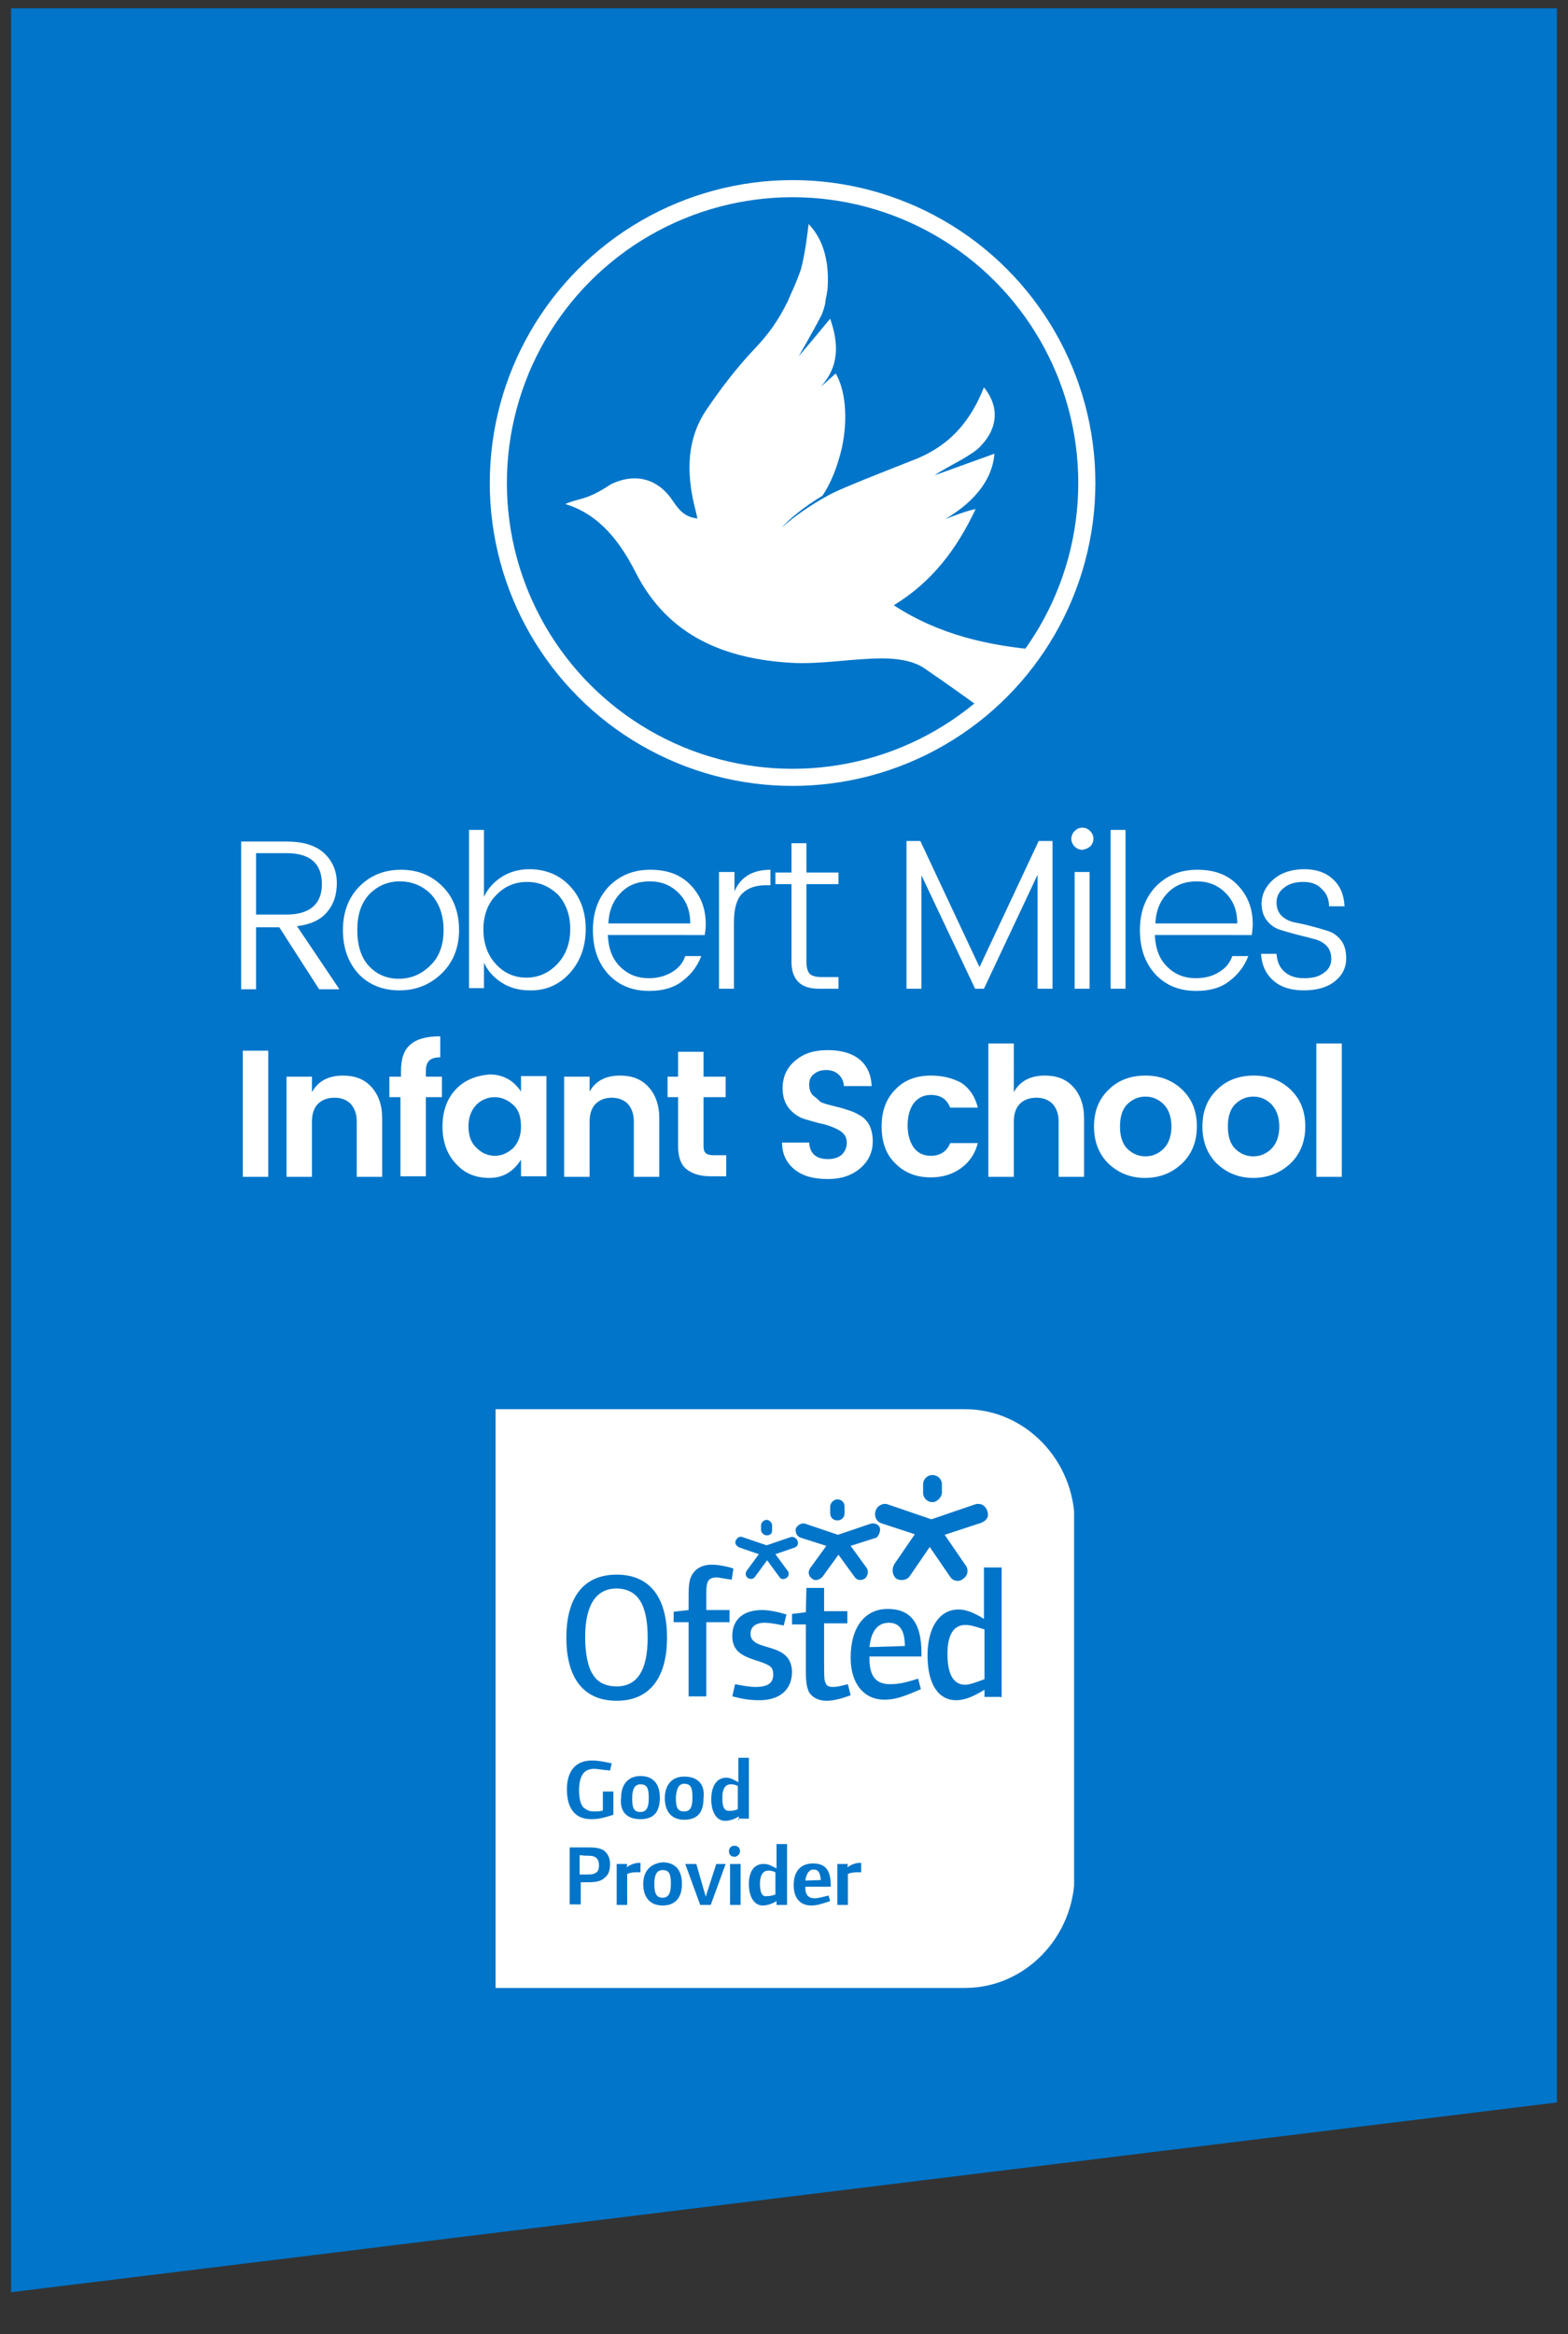
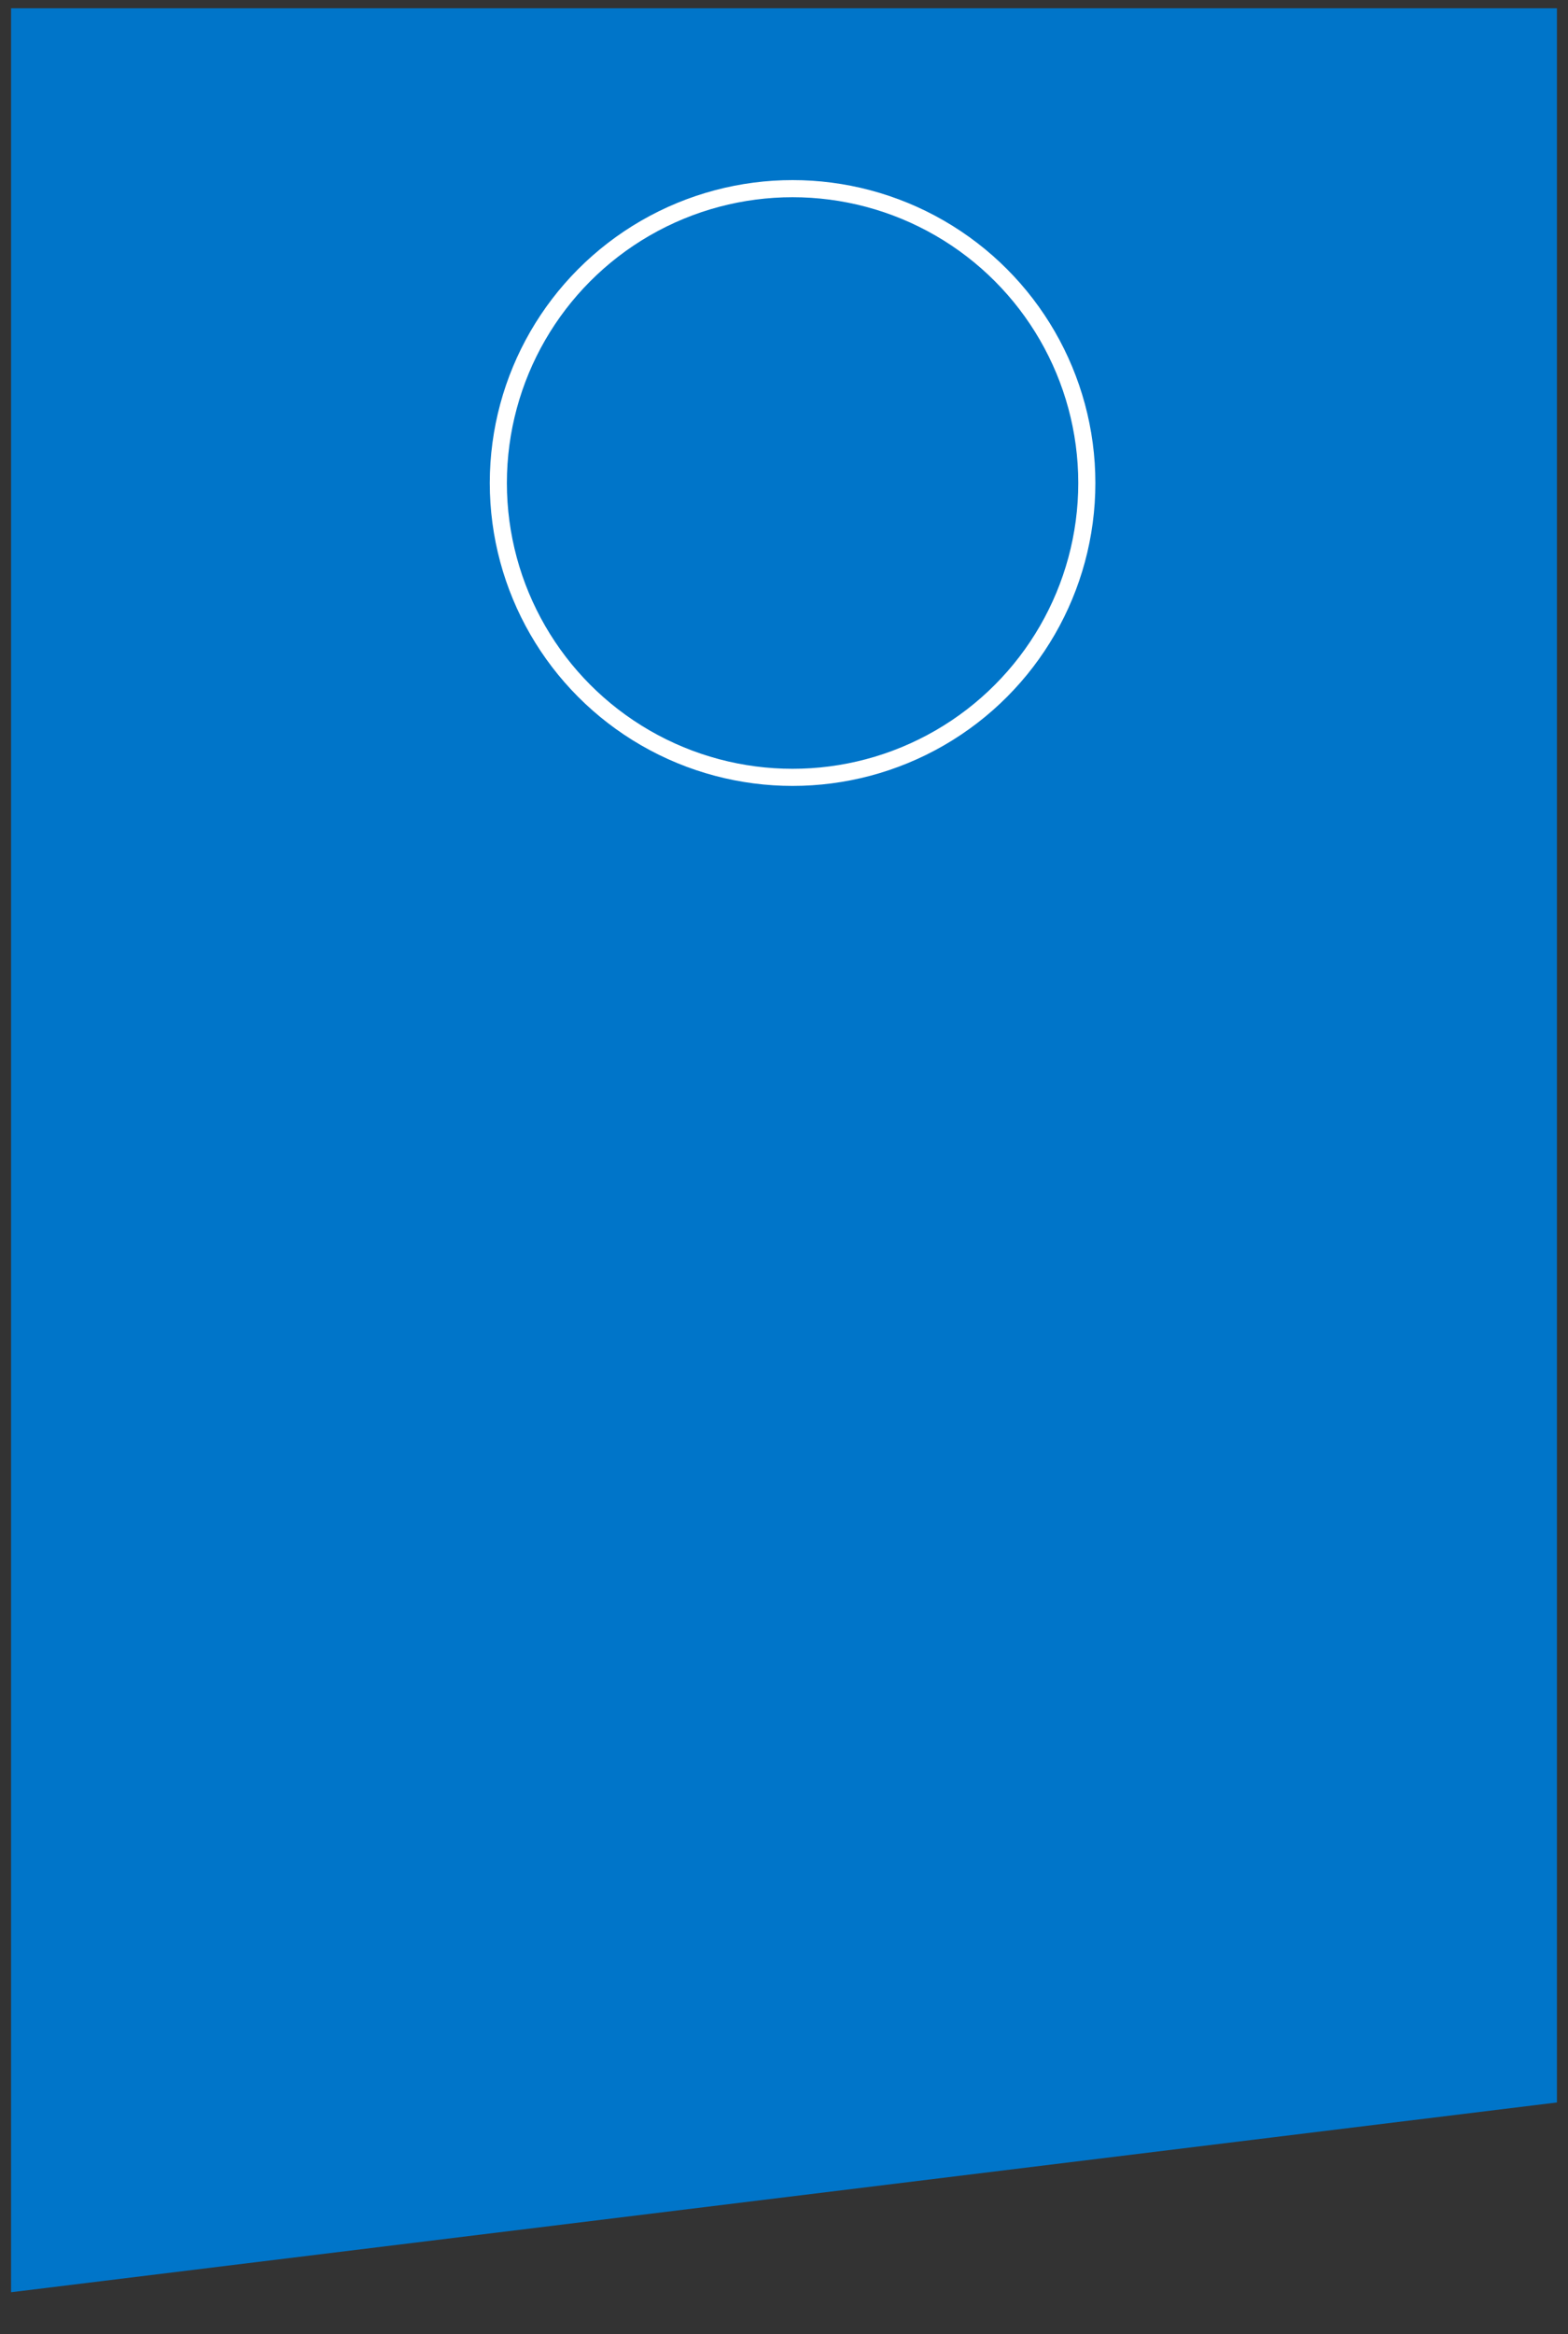
<svg xmlns="http://www.w3.org/2000/svg" xmlns:xlink="http://www.w3.org/1999/xlink" version="1.1" id="Layer_1" x="0px" y="0px" viewBox="-155 210 283.5 421.9" style="enable-background:new -155 210 283.5 421.9;" xml:space="preserve">
  <rect x="-155" y="210" width="283.5" height="421.9" fill="#333333" stroke="none" />
  <style type="text/css">
	.st0{fill:#0075C9;}
	.st1{clip-path:url(#SVGID_2_);fill:#FFFFFF;}
	.st2{fill:none;stroke:#FFFFFF;stroke-width:3.093;}
	.st3{fill:#FFFFFF;}
	.st4{fill:none;}
</style>
  <polygon class="st0" points="-153,211.5 -153,272.8 -153,563 -153,624.3 126.5,590 126.5,528.6 126.5,272.8 126.5,211.5 " />
  <g>
    <defs>
-       <rect id="SVGID_1_" x="-65.5" y="464.7" width="104.7" height="104.7" />
-     </defs>
+       </defs>
    <clipPath id="SVGID_2_">
      <use xlink:href="#SVGID_1_" style="overflow:visible;" />
    </clipPath>
    <path class="st1" d="M39.3,548.8c0,11.2-8.9,20.5-19.8,20.5h-84.9V464.7h84.9c10.9,0,19.8,9.3,19.8,20.5V548.8z" />
  </g>
-   <path class="st0" d="M26.1,516.8v-23.5h-3.2v9.3c-1.3-0.8-2.9-1.7-4.6-1.7c-3.4,0-5.6,3.2-5.6,8.3c0,5.1,1.9,8.1,5.2,8.1  c1.5,0,3.2-0.7,5.1-1.9v1.3h3L26.1,516.8L26.1,516.8z M23,513.5c-1.9,0.7-2.7,1-3.5,1c-2,0-3.2-1.7-3.2-5.6c0-3.5,1.2-5.2,3.2-5.2  c1,0,1.5,0.2,3.5,0.8V513.5z M23.5,483.1c-0.3-1-1.2-1.5-2.2-1.2l-7.9,2.7l-7.9-2.7c-0.8-0.3-1.9,0.2-2.2,1.2c-0.3,1,0.2,1.9,1,2.2  l6.1,2l-3.7,5.4c-0.5,0.9-0.4,1.9,0.3,2.6c0.8,0.5,1.9,0.3,2.4-0.3l3.7-5.4l3.7,5.4c0.5,0.8,1.7,1,2.4,0.3c0.8-0.5,1-1.7,0.3-2.5  l-3.7-5.4l6.1-2C23.4,485,23.9,484.1,23.5,483.1 M15.3,479.8v-1.5c0-1-0.8-1.7-1.7-1.7c-1,0-1.7,0.8-1.7,1.7v1.5  c0,1,0.8,1.7,1.7,1.7C14.4,481.5,15.3,480.6,15.3,479.8 M4.1,486.2c-0.2-0.7-1-1-1.7-0.8l-5.9,2l-5.9-2c-0.7-0.2-1.3,0.2-1.7,0.8  c-0.2,0.7,0.2,1.5,0.8,1.7l4.7,1.5l-2.9,4c-0.5,0.7-0.3,1.5,0.3,1.9c0.5,0.5,1.3,0.3,1.9-0.3l2.9-4l2.9,4c0.5,0.7,1.2,0.7,1.9,0.3  c0.5-0.5,0.7-1.3,0.3-1.9l-2.9-4l4.7-1.5C3.9,487.5,4.2,486.8,4.1,486.2 M-2.3,483.5v-1.2c0-0.7-0.5-1.3-1.3-1.3  c-0.7,0-1.3,0.7-1.3,1.3v1.2c0,0.7,0.5,1.3,1.3,1.3C-2.9,484.8-2.3,484.3-2.3,483.5 M-10.8,488.5c-0.2-0.5-0.7-0.8-1.2-0.7l-4.4,1.5  l-4.4-1.5c-0.5-0.2-1,0.2-1.2,0.7c-0.2,0.5,0.2,1,0.7,1.2l3.5,1.2l-2.2,3c-0.3,0.5-0.2,1,0.2,1.3c0.5,0.3,1,0.2,1.3-0.2l2.2-3l2.2,3  c0.3,0.5,0.8,0.5,1.3,0.2c0.5-0.3,0.5-1,0.2-1.3l-2.2-3l3.5-1.2C-10.8,489.5-10.6,489-10.8,488.5 M-15.4,486.5v-0.8c0-0.5-0.5-1-1-1  c-0.5,0-1,0.5-1,1v0.8c0,0.5,0.5,1,1,1C-15.7,487.5-15.4,487.2-15.4,486.5 M-22.7,495.5l0.3-2c-0.5-0.2-2.4-0.7-3.9-0.7  c-1.5,0-2.7,0.5-3.5,1.7c-0.5,0.8-0.7,1.7-0.7,4v2.5l-2.7,0.3v1.9h2.7v13.4h3.2v-13.4h4.2V501h-4.2v-3c0-2.2,0.3-2.9,2-2.9  C-24,495.3-23,495.5-22.7,495.5 M-31.3,531.1c-2.2,0-3.5,1.5-3.5,3.9c0,2.5,1.3,3.9,3.5,3.9c2.4,0,3.5-1.3,3.5-3.9  C-27.5,532.4-28.9,531.1-31.3,531.1 M-31.3,532.4c1.2,0,1.5,0.7,1.5,2.5c0,1.9-0.5,2.5-1.5,2.5c-1.2,0-1.5-0.7-1.5-2.5  C-32.7,533.3-32.3,532.4-31.3,532.4 M-34.4,506c0-7.4-3.2-11.4-9.1-11.4c-5.9,0-9.1,4-9.1,11.4c0,7.4,3.2,11.4,9.1,11.4  C-37.6,517.4-34.4,513.3-34.4,506 M-37.9,506c0,5.9-1.9,8.8-5.6,8.8c-1.9,0-3.4-0.7-4.2-2c-1-1.3-1.5-4-1.5-6.9  c0-5.7,1.9-8.8,5.7-8.8C-39.6,497.2-37.9,500.1-37.9,506 M-52.5,533.4c0,3.5,1.5,5.4,4.4,5.4c1.2,0,2.2-0.2,4-0.8v-4.2h-1.9v3.4  c-0.3,0.2-1,0.2-1.7,0.2c-0.8,0-1.3-0.3-1.9-0.8c-0.5-0.7-0.7-1.7-0.7-3c0-2.5,0.8-3.9,2.7-3.9c0.7,0,1.5,0.2,2.9,0.3l0.3-1.3  c-1.5-0.3-2.5-0.5-3.4-0.5C-50.9,528.1-52.5,530.1-52.5,533.4 M-48.7,543.9H-52v10.3h2v-4h1.3c1.5,0,2.4-0.2,3-0.8  c0.7-0.5,1-1.3,1-2.5c0-1.2-0.5-2-1.2-2.5C-46.5,544.1-47,543.9-48.7,543.9 M-49.2,545.4c0.8,0,1.3,0,1.7,0.2  c0.5,0.2,0.8,0.8,0.8,1.5c0,0.8-0.2,1.3-0.8,1.5c-0.3,0.2-0.8,0.2-2,0.2h-0.7v-3.5L-49.2,545.4L-49.2,545.4z M-41.6,546.9h-1.9v7.4  h1.9v-5.6c0.7-0.3,1.2-0.3,1.9-0.3h0.5v-1.7h-0.3c-0.7,0-1.5,0.3-2.2,0.8L-41.6,546.9L-41.6,546.9L-41.6,546.9z M-39.2,538.8  c2.4,0,3.5-1.3,3.5-3.9c0-2.6-1.3-3.9-3.5-3.9s-3.5,1.5-3.5,3.9C-43,537.5-41.6,538.8-39.2,538.8 M-39.2,537.5  c-1.2,0-1.5-0.7-1.5-2.5c0-1.7,0.5-2.5,1.5-2.5c1.2,0,1.5,0.7,1.5,2.5C-37.7,536.8-38.2,537.5-39.2,537.5 M-38.7,550.5  c0,2.5,1.3,3.9,3.5,3.9c2.2,0,3.5-1.3,3.5-3.9c0-2.6-1.3-3.9-3.5-3.9C-37.4,546.8-38.7,548.2-38.7,550.5 M-36.7,550.5  c0-1.7,0.5-2.5,1.5-2.5c1.2,0,1.5,0.7,1.5,2.5c0,1.8-0.5,2.5-1.5,2.5C-36.2,553-36.7,552.4-36.7,550.5 M-29.1,546.9h-2l2.7,7.4h1.9  l2.7-7.4h-1.7l-1.9,5.9L-29.1,546.9z M-23.2,544.6c0,0.7,0.5,1,1,1s1-0.5,1-1c0-0.7-0.5-1-1-1S-23.2,543.9-23.2,544.6 M-21.1,546.9  H-23v7.4h1.9V546.9z M-21.5,538.7h1.9v-11h-1.9v4.4c-0.7-0.3-1.3-0.8-2.2-0.8c-1.7,0-2.7,1.5-2.7,3.9c0,2.4,1,3.9,2.5,3.9  c0.8,0,1.7-0.3,2.5-0.8v0.7h-0.1V538.7z M-21.6,537c-0.7,0.3-1.2,0.3-1.5,0.3c-1,0-1.3-0.7-1.3-2.4c0-1.5,0.5-2.4,1.5-2.4  c0.3,0,0.7,0,1.3,0.3V537z M-19.6,550.5c0,2.4,1,3.9,2.5,3.9c0.8,0,1.7-0.3,2.5-0.8v0.7h1.9v-11h-1.9v4.4c-0.7-0.3-1.3-0.8-2.2-0.8  C-18.6,546.8-19.6,548.2-19.6,550.5 M-17.6,550.5c0-1.5,0.5-2.4,1.5-2.4c0.3,0,0.7,0,1.3,0.3v4c-0.7,0.3-1.2,0.3-1.5,0.3  C-17.1,552.9-17.6,552.2-17.6,550.5 M-19.3,505.3c0-1.3,1-2,2.5-2c1.2,0,2.5,0.3,3.5,0.5l0.5-2c-1.7-0.5-3.2-0.8-4.4-0.8  c-3.4,0-5.4,1.7-5.4,4.7c0,2.9,2,3.7,4.9,4.6c2,0.7,2.5,1,2.5,2.4c0,1.5-1,2.2-3.2,2.2c-1,0-2.2-0.2-3.7-0.5l-0.5,2.2  c1.9,0.5,3.2,0.7,4.9,0.7c3.7,0,5.9-1.9,5.9-5.2C-12,506.5-19.3,508.7-19.3,505.3 M-9.3,501.4l-2.5,0.3v1.9h2.5v8.4  c0,2.2,0.2,2.9,0.5,3.7c0.5,1,1.7,1.7,3.2,1.7c1.2,0,2.5-0.3,4.4-1l-0.5-2c-1.2,0.3-1.9,0.5-2.7,0.5c-0.7,0-1.2-0.2-1.3-0.7  c-0.2-0.3-0.3-0.5-0.3-3.2v-7.6h4.2v-2.2H-6V497h-3.2L-9.3,501.4L-9.3,501.4z M-11.5,550.7c0,2.4,1.2,3.7,3.2,3.7  c0.8,0,1.7-0.2,3.4-0.8l-0.3-1c-1.2,0.3-1.9,0.5-2.5,0.5c-1,0-1.7-0.5-1.7-1.9V551h4.6v-0.3c0-2.7-1-3.9-3.2-3.9  C-10.3,546.8-11.5,548.3-11.5,550.7 M-9.4,549.9c0.2-1.3,0.7-2,1.5-2c0.8,0,1.2,0.5,1.3,1.9L-9.4,549.9z M-1.7,546.9h-1.9v7.4h1.9  v-5.6c0.7-0.3,1.2-0.3,1.9-0.3h0.5v-1.7H0.4c-0.7,0-1.5,0.3-2.2,0.8L-1.7,546.9L-1.7,546.9L-1.7,546.9z M4.9,517.2  c1.9,0,3.4-0.5,6.6-1.9l-0.5-1.9c-2.5,0.8-3.7,1-5.1,1c-2.4,0-3.7-1.3-3.7-4.6v-0.4h9.4v-0.7c0-5.4-2-7.9-6.1-7.9  c-4.2,0-6.7,3.4-6.7,8.8C-1.2,514.3,1.2,517.2,4.9,517.2 M2.2,507.7c0.3-2.9,1.5-4.4,3.5-4.4c1.9,0,2.9,1.3,2.9,4.2L2.2,507.7z" />
  <g>
    <circle class="st2" cx="-11.7" cy="297.3" r="53.2" />
-     <path class="st3" d="M24.8,292L14,295.9c0.9-0.7,3.6-2.1,5-2.9c1.3-0.8,2.7-1.6,3.5-2.6c2.8-3,3.3-6.8,0.4-10.4   c-3.3,8.4-8.5,11.6-13.4,13.4c-7.6,3-11.4,4.5-13.9,5.7c-0.2,0.1-0.4,0.2-0.6,0.3c-3.5,1.9-6.5,4-8.7,6c1.5-1.7,4.1-3.8,7.4-5.8   c1.5-2.2,2.7-5.2,3.5-8.6c1.2-5.5,0.6-10.6-1.1-13.5c0,0,0,0,0,0c0,0,0,0,0,0c0,0,0,0,0,0l0,0c-1.2,1.1-1.9,1.7-2.7,2.4   c3.3-3.6,3.3-7.7,1.7-12.3c-2,2.4-3.8,4.6-5.7,6.8c0,0,2.5-4.3,4-7.2c0.2-0.3,0.5-1.1,0.8-2.3l0-0.1c0-0.2,0.1-0.5,0.1-0.7   c0-0.1,0-0.3,0.1-0.4c0-0.2,0-0.3,0.1-0.5c0-0.2,0-0.4,0.1-0.7c0.3-3.5,0-8.5-3.4-12c-0.2,1.5-0.6,5.3-1.4,8.2   c-1,2.9-2.1,5-2.3,5.6c-1.7,3.5-3.5,6.1-6.4,9.1c-3.1,3.3-5.9,7-8.4,10.7c-3.5,5.2-3.6,11.1-2.2,17.1c0.2,0.8,0.4,1.6,0.6,2.5   c-2.3-0.2-3.4-1.6-4.4-3.1c-2.7-4.1-6.8-5.2-11.2-3.1c-4.7,3.1-5.6,2.4-8.3,3.6c6.3,1.9,10,7,12.8,12.5   c5.9,11.5,16.2,15.5,28.1,16.2c5.5,0.3,11-0.8,16.5-0.8c2.5,0,5.4,0.4,7.4,1.7c3.8,2.6,7.6,5.3,11.3,8l1.7-1.7l5.4-6l2.5-3.5   c-9.1-0.8-18-2.7-26.3-8.1c7-4.3,11.4-10.2,14.8-17.4c-1.9,0.4-3.8,1.2-5.5,1.8C18.7,302.2,24.3,298.3,24.8,292" />
-     <path class="st3" d="M87.6,398.6H83v24.1h4.6V398.6z M28.3,398.6h-4.6v24.1h4.6v-10c0-1.4,0.4-2.5,1.1-3.2c0.7-0.7,1.7-1.1,3-1.1   c1.2,0,2.2,0.4,2.9,1.1c0.7,0.8,1.1,1.8,1.1,3.2v10h4.6v-10.6c0-2.4-0.7-4.3-2-5.7c-1.3-1.4-3-2-5.1-2c-2.6,0-4.5,1-5.6,3V398.6z    M39.3,388.7H42v-21.1h-2.7V388.7z M-32.4,404.6h-1.9v3.7h1.9v8.8c0,2,0.5,3.4,1.5,4.2c1,0.8,2.4,1.3,4.3,1.3h2.9v-3.8h-2.2   c-0.7,0-1.2-0.1-1.5-0.4c-0.3-0.2-0.4-0.7-0.4-1.3v-8.8h4v-3.7h-4v-4.5h-4.6V404.6z M-70.3,413.6c0-1.7,0.5-2.9,1.4-3.9   c0.9-0.9,2.1-1.4,3.3-1.4c1.3,0,2.4,0.5,3.4,1.4c1,0.9,1.4,2.2,1.4,3.9c0,1.7-0.5,2.9-1.4,3.9c-1,0.9-2.1,1.4-3.3,1.4   c-1.3,0-2.4-0.5-3.3-1.4C-69.8,416.6-70.3,415.3-70.3,413.6 M-72.6,406.9c-1.6,1.7-2.4,4-2.4,6.7c0,2.7,0.8,5,2.4,6.7   c1.6,1.8,3.6,2.6,6.1,2.6c2.4,0,4.3-1.1,5.7-3.3v3h4.6v-18.1h-4.6v2.8c-1.3-2-3.2-3.1-5.7-3.1C-68.9,404.4-71,405.2-72.6,406.9    M-82.6,404.6h-2v3.7h2v14.3h4.6v-14.3h2.9v-3.7H-78v-1c0-0.9,0.2-1.5,0.6-1.9c0.4-0.4,1.1-0.6,2-0.6v-3.8c-2.5,0-4.3,0.5-5.4,1.5   c-1.2,1-1.7,2.6-1.7,4.8V404.6z M-98.6,404.6h-4.6v18.1h4.6v-10c0-1.4,0.4-2.5,1.1-3.2c0.7-0.7,1.7-1.1,3-1.1   c1.2,0,2.2,0.4,2.9,1.1c0.7,0.8,1.1,1.8,1.1,3.2v10h4.6v-10.6c0-2.4-0.7-4.3-2-5.7c-1.3-1.4-3-2-5.1-2c-2.6,0-4.5,1-5.6,3V404.6z    M-106.5,399.9h-4.6v22.8h4.6V399.9z M-103.2,375.3h-5.5v-11.1h5.5c4.3,0,6.4,1.9,6.4,5.6C-96.8,373.4-99,375.3-103.2,375.3    M-93.7,388.7l-7.6-11.3c2.4-0.3,4.2-1.1,5.4-2.5c1.2-1.4,1.8-3.1,1.8-5.3c0-2.2-0.8-4-2.3-5.4c-1.5-1.4-3.8-2.1-6.8-2.1h-8.2v26.7   h2.7v-11.2h4.2l7.2,11.2H-93.7z M-74.8,378.1c0,2.7-0.8,4.9-2.4,6.4c-1.6,1.6-3.5,2.4-5.7,2.4c-2.2,0-4-0.8-5.4-2.3   c-1.4-1.5-2.1-3.7-2.1-6.5c0-2.8,0.7-4.9,2.2-6.5c1.5-1.5,3.3-2.3,5.5-2.3c2.2,0,4.1,0.8,5.6,2.3   C-75.6,373.2-74.8,375.4-74.8,378.1 M-75.2,386c2.1-2,3.2-4.7,3.2-7.9c0-3.2-1-5.9-3-7.9c-2-2-4.5-3-7.5-3c-3,0-5.5,1-7.5,3   c-2,2-3,4.7-3,7.9c0,3.3,1,5.9,2.8,7.9c1.9,2,4.4,3,7.4,3S-77.3,388-75.2,386 M-51.9,377.9c0,2.6-0.8,4.7-2.3,6.3   c-1.5,1.6-3.4,2.5-5.6,2.5c-2.2,0-4-0.8-5.5-2.4c-1.5-1.6-2.3-3.7-2.3-6.3c0-2.6,0.8-4.7,2.3-6.2c1.5-1.6,3.4-2.4,5.6-2.4   c2.2,0,4,0.8,5.6,2.3C-52.7,373.3-51.9,375.3-51.9,377.9 M-52,385.9c1.9-2.1,2.9-4.8,2.9-8c0-3.2-1-5.8-2.9-7.8c-1.9-2-4.4-3-7.3-3   c-1.9,0-3.6,0.5-5,1.4c-1.4,0.9-2.5,2.1-3.2,3.6V360h-2.7v28.6h2.7V384c0.7,1.5,1.8,2.7,3.2,3.6s3.1,1.4,5,1.4   C-56.4,389.1-53.9,388-52,385.9 M-48.4,407.3v-2.7H-53v18.1h4.6v-10c0-1.4,0.4-2.5,1.1-3.2c0.7-0.7,1.7-1.1,2.9-1.1   c1.2,0,2.2,0.4,2.9,1.1c0.7,0.8,1.1,1.8,1.1,3.2v10h4.6v-10.6c0-2.4-0.7-4.3-2-5.7c-1.3-1.4-3-2-5.1-2   C-45.4,404.4-47.3,405.3-48.4,407.3 M-30.2,376.9H-45c0.1-2.4,0.9-4.2,2.3-5.6c1.4-1.4,3.1-2,5.2-2c2.1,0,3.8,0.7,5.2,2.1   C-30.9,372.8-30.2,374.6-30.2,376.9 M-27.6,379.1c0.1-0.6,0.2-1.3,0.2-2.1c0-2.8-0.9-5.1-2.7-7c-1.8-1.9-4.2-2.8-7.3-2.8   c-3.1,0-5.5,1-7.5,3c-1.9,2-2.9,4.6-2.9,7.9c0,3.3,0.9,5.9,2.8,8c1.9,2,4.3,3,7.4,3c2.5,0,4.5-0.6,6-1.8c1.6-1.2,2.7-2.7,3.4-4.5   h-2.9c-0.4,1.2-1.2,2.2-2.4,2.9c-1.2,0.7-2.5,1.1-4.2,1.1c-2.1,0-3.8-0.7-5.2-2.1c-1.4-1.4-2.1-3.3-2.2-5.7H-27.6z M-16.5,370h0.8   v-2.8c-3.2,0-5.4,1.3-6.5,3.9v-3.5H-25v21.1h2.7v-12c0-2.5,0.5-4.2,1.5-5.2C-19.8,370.5-18.4,370-16.5,370 M-7,388.7h3.6v-2.1h-3   c-1.1,0-1.8-0.2-2.2-0.6c-0.4-0.4-0.6-1.2-0.6-2.2v-14h5.8v-2.1h-5.8v-5.3h-2.7v5.3h-2.9v2.1h2.9v14C-11.9,387-10.3,388.7-7,388.7    M-8.1,407.9c-0.4-0.5-0.6-1.1-0.6-1.9c0-0.8,0.3-1.5,0.9-1.9c0.6-0.5,1.3-0.7,2.2-0.7c0.9,0,1.7,0.3,2.2,0.8   c0.6,0.5,0.9,1.2,1,2.1h5c-0.1-2.2-0.9-3.8-2.3-4.9c-1.4-1.1-3.3-1.6-5.7-1.6c-2.4,0-4.3,0.6-5.8,1.9c-1.5,1.2-2.3,2.9-2.3,5   c0,1.5,0.4,2.7,1.2,3.7c0.8,0.9,1.8,1.6,2.9,1.9s2.3,0.7,3.4,0.9c1.1,0.3,2.1,0.7,2.9,1.2c0.8,0.5,1.2,1.2,1.2,2.1   c0,0.9-0.3,1.6-0.9,2.2c-0.6,0.5-1.4,0.8-2.5,0.8c-2.1,0-3.3-1-3.4-3h-4.9c0,2.1,0.8,3.7,2.3,4.9c1.5,1.2,3.5,1.7,6,1.7   c2.5,0,4.4-0.7,5.9-2c1.5-1.3,2.2-3,2.2-4.8c0-1.1-0.2-2.1-0.6-2.9c-0.4-0.8-1-1.4-1.7-1.8c-0.7-0.4-1.5-0.8-2.3-1   c-0.8-0.3-1.7-0.5-2.5-0.7c-0.8-0.2-1.6-0.4-2.3-0.7C-7.1,408.7-7.6,408.3-8.1,407.9 M13.3,404.4c-2.6,0-4.8,0.8-6.4,2.5   c-1.7,1.7-2.5,3.9-2.5,6.7c0,2.8,0.8,5.1,2.5,6.7c1.7,1.7,3.8,2.5,6.4,2.5c2.2,0,4-0.6,5.5-1.7s2.5-2.6,3-4.5h-5   c-0.6,1.5-1.8,2.3-3.5,2.3c-1.3,0-2.4-0.5-3.1-1.5c-0.7-1-1.1-2.3-1.1-4c0-1.7,0.4-3,1.1-4c0.8-1,1.8-1.5,3.1-1.5   c1.8,0,2.9,0.8,3.5,2.3h5c-0.5-2-1.5-3.5-3-4.5C17.3,404.9,15.5,404.4,13.3,404.4 M32.6,388.7h2.7V362h-2.5l-10.7,22.8L11.4,362   H8.9v26.7h2.7v-20.5l9.7,20.5h1.6l9.7-20.6V388.7z M42.1,363c0.4-0.4,0.6-0.9,0.6-1.4s-0.2-1-0.6-1.4c-0.4-0.4-0.8-0.6-1.4-0.6   c-0.6,0-1,0.2-1.4,0.6c-0.4,0.4-0.6,0.9-0.6,1.4s0.2,1,0.6,1.4c0.4,0.4,0.9,0.6,1.4,0.6C41.3,363.5,41.7,363.3,42.1,363    M52.1,408.2c1.3,0,2.4,0.5,3.3,1.4c0.9,0.9,1.4,2.3,1.4,4s-0.5,3.1-1.4,4c-0.9,0.9-2,1.4-3.3,1.4c-1.3,0-2.4-0.5-3.3-1.4   c-0.9-0.9-1.3-2.3-1.3-4s0.4-3.1,1.3-4C49.7,408.7,50.8,408.2,52.1,408.2 M52.1,404.4c-2.6,0-4.9,0.8-6.6,2.5   c-1.8,1.7-2.7,3.9-2.7,6.7c0,2.8,0.9,5,2.6,6.7c1.8,1.7,4,2.6,6.6,2.6c2.7,0,4.9-0.9,6.7-2.6c1.8-1.7,2.7-4,2.7-6.7   c0-2.8-0.9-5-2.7-6.7C56.9,405.2,54.7,404.4,52.1,404.4 M45.8,388.7h2.7V360h-2.7V388.7z M68.7,376.9H53.9c0.1-2.4,0.9-4.2,2.3-5.6   c1.4-1.4,3.1-2,5.2-2c2.1,0,3.8,0.7,5.2,2.1C68,372.8,68.7,374.6,68.7,376.9 M71.3,379.1c0.1-0.6,0.2-1.3,0.2-2.1   c0-2.8-0.9-5.1-2.7-7c-1.8-1.9-4.2-2.8-7.3-2.8c-3.1,0-5.5,1-7.5,3c-1.9,2-2.9,4.6-2.9,7.9c0,3.3,0.9,5.9,2.8,8c1.9,2,4.3,3,7.4,3   c2.5,0,4.5-0.6,6-1.8c1.6-1.2,2.7-2.7,3.4-4.5h-2.9c-0.4,1.2-1.2,2.2-2.4,2.9c-1.1,0.7-2.5,1.1-4.2,1.1c-2.1,0-3.8-0.7-5.2-2.1   s-2.1-3.3-2.2-5.7H71.3z M76.3,413.6c0,1.7-0.5,3.1-1.4,4c-0.9,0.9-2,1.4-3.3,1.4c-1.3,0-2.4-0.5-3.3-1.4c-0.9-0.9-1.3-2.3-1.3-4   s0.4-3.1,1.3-4c0.9-0.9,2-1.4,3.3-1.4c1.3,0,2.4,0.5,3.3,1.4C75.8,410.6,76.3,411.9,76.3,413.6 M78.3,406.9c-1.8-1.7-4-2.5-6.6-2.5   c-2.6,0-4.9,0.8-6.6,2.5c-1.8,1.7-2.7,3.9-2.7,6.7c0,2.8,0.9,5,2.6,6.7c1.8,1.7,4,2.6,6.6,2.6s4.9-0.9,6.7-2.6   c1.8-1.7,2.7-4,2.7-6.7C81,410.8,80.1,408.6,78.3,406.9 M85.3,373.8h2.8c-0.1-2.1-0.8-3.7-2.1-4.9c-1.3-1.2-3-1.8-5.2-1.8   c-2.2,0-4.1,0.6-5.5,1.8c-1.4,1.2-2.2,2.7-2.2,4.4c0,1.2,0.3,2.2,0.9,3c0.6,0.8,1.4,1.4,2.3,1.7c0.9,0.3,2,0.6,3.1,0.9   c1.1,0.3,2.1,0.5,3.1,0.8c0.9,0.2,1.7,0.6,2.3,1.2c0.6,0.6,0.9,1.4,0.9,2.4c0,1-0.4,1.9-1.3,2.5c-0.9,0.7-2,1-3.6,1   s-2.7-0.4-3.6-1.2c-0.9-0.8-1.3-1.9-1.4-3.2h-2.8c0.1,2,0.9,3.7,2.2,4.8c1.3,1.2,3.2,1.8,5.5,1.8c2.3,0,4.2-0.5,5.6-1.6   c1.4-1.1,2.1-2.5,2.1-4.2c0-1.3-0.3-2.4-0.9-3.2c-0.6-0.8-1.4-1.4-2.3-1.7c-0.9-0.3-2-0.6-3.1-0.9c-1.1-0.3-2.1-0.5-3.1-0.7   c-0.9-0.2-1.7-0.6-2.3-1.2c-0.6-0.6-0.9-1.4-0.9-2.4c0-1,0.4-1.9,1.3-2.6c0.8-0.7,2-1.1,3.5-1.1c1.5,0,2.6,0.4,3.4,1.3   C84.8,371.4,85.3,372.5,85.3,373.8" />
  </g>
  <rect x="-122.8" y="224.4" class="st4" width="223.3" height="345" />
</svg>